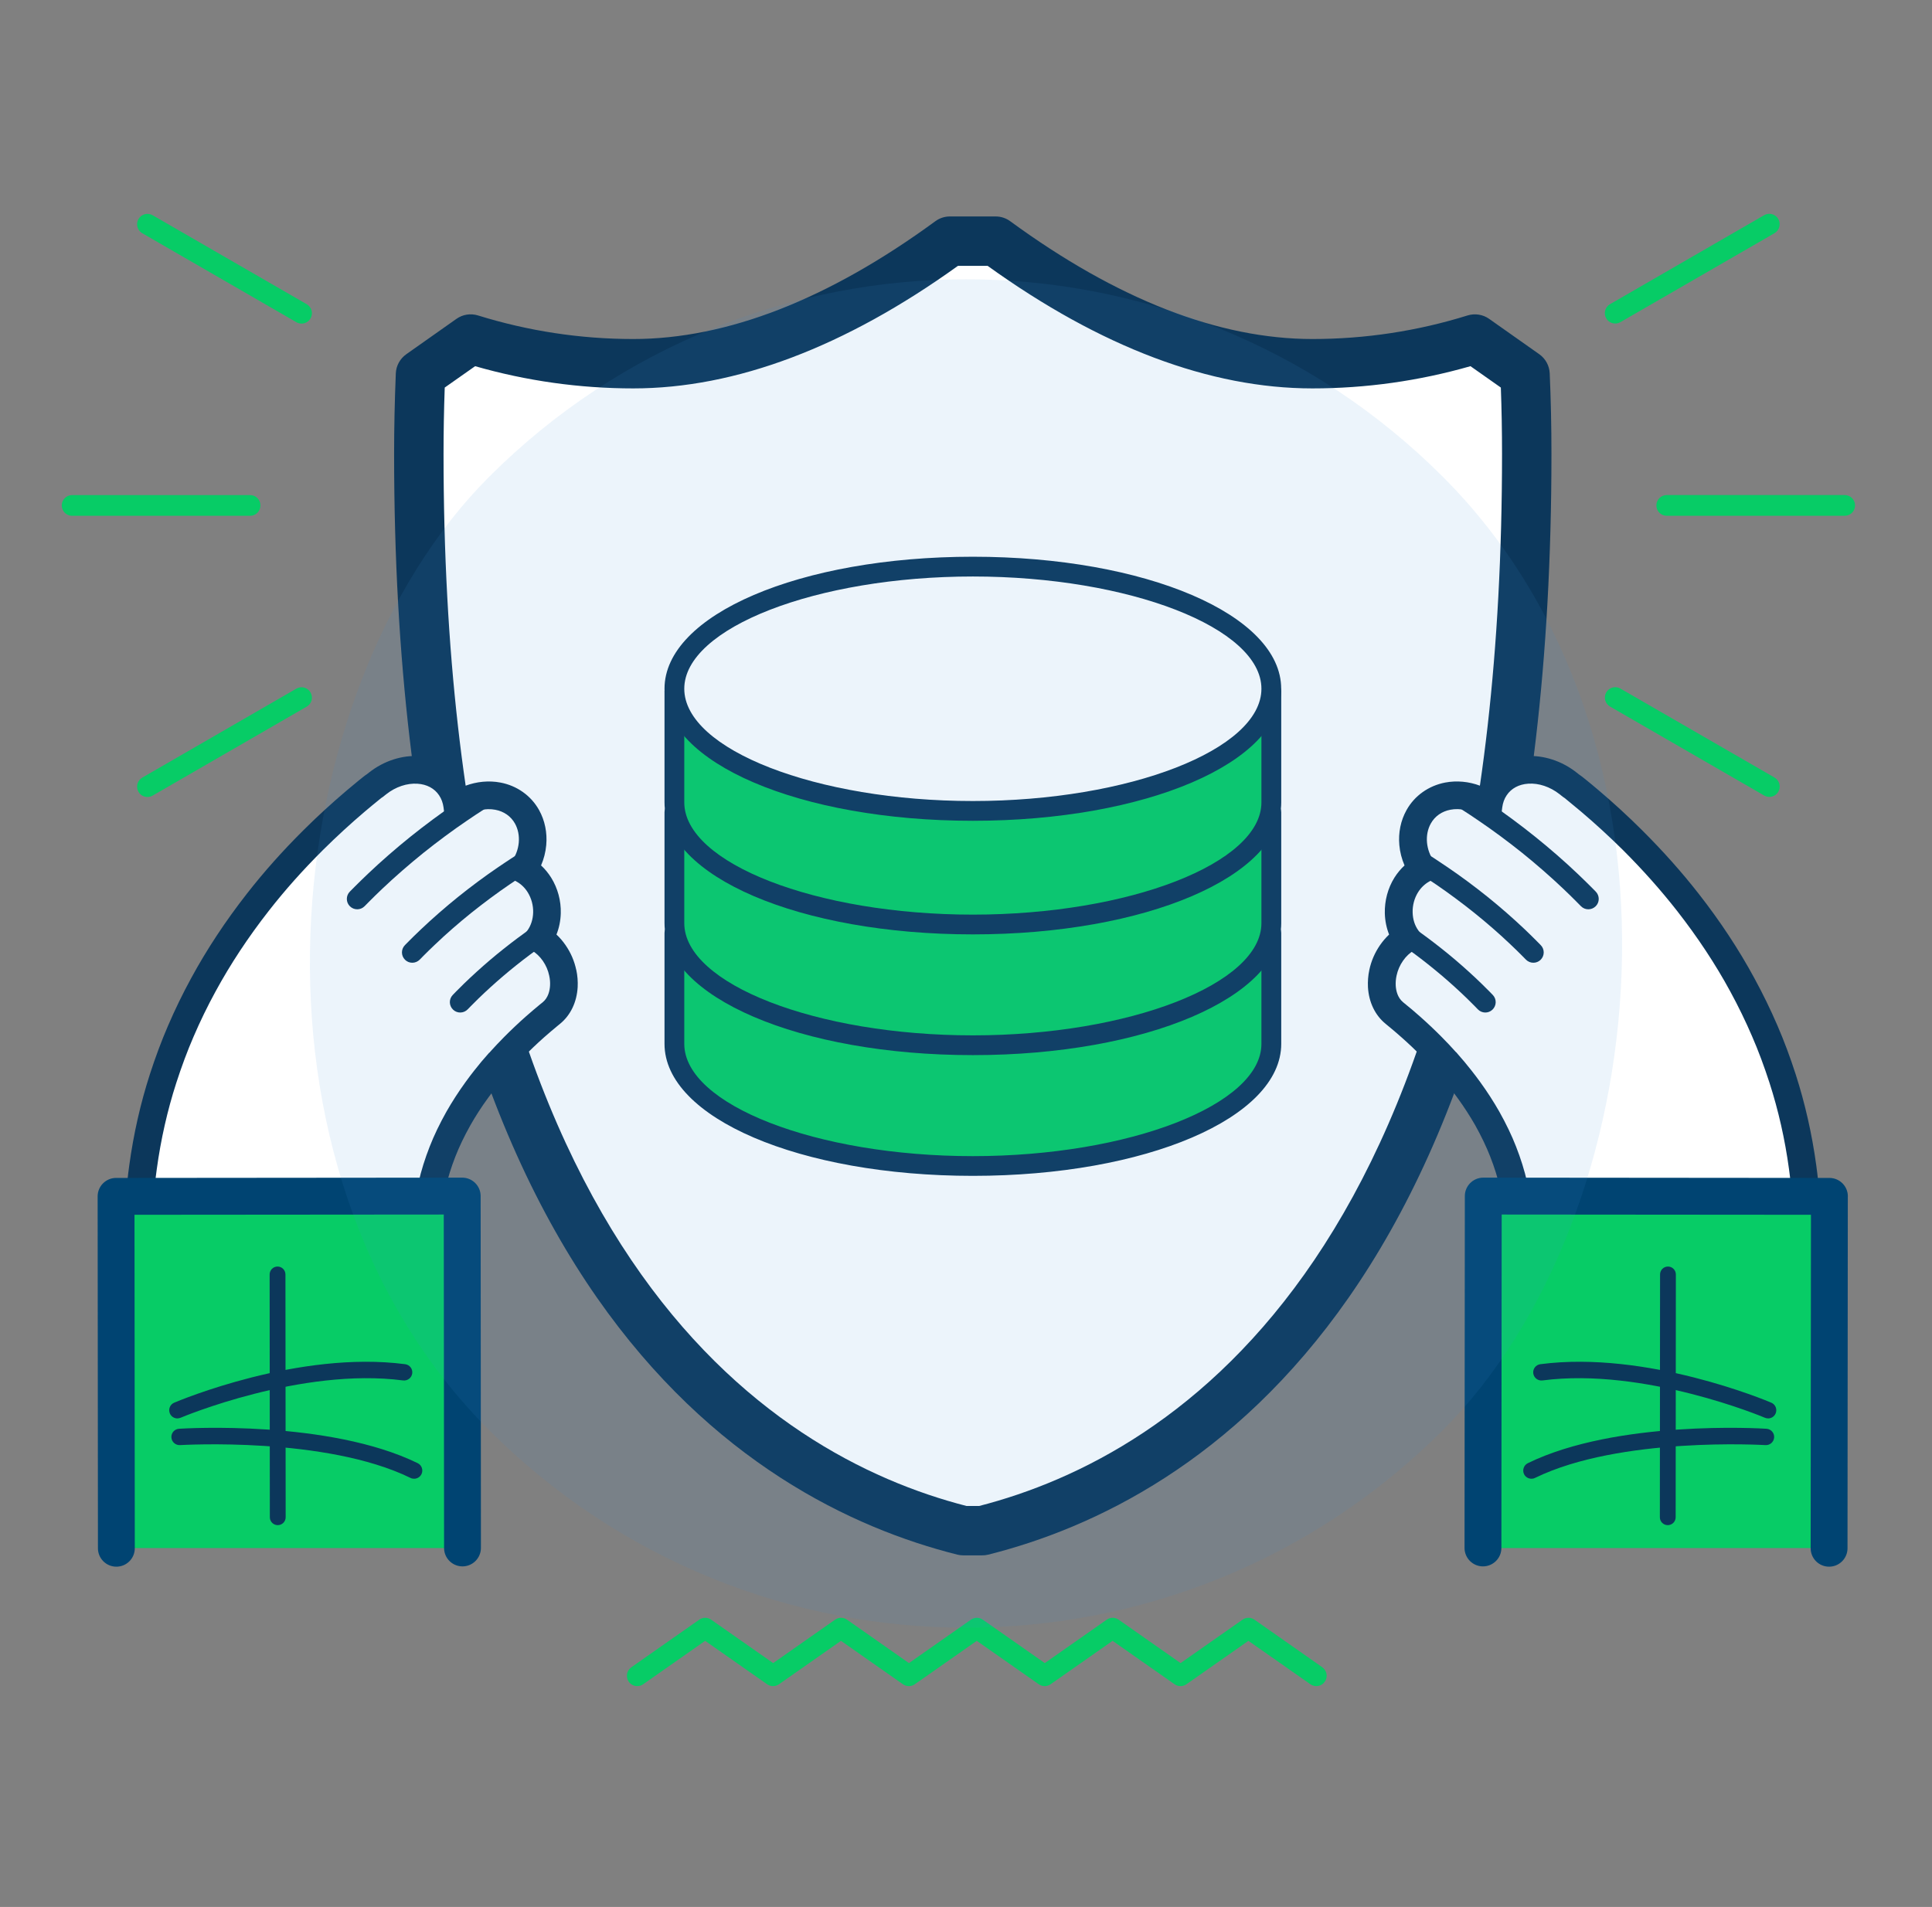
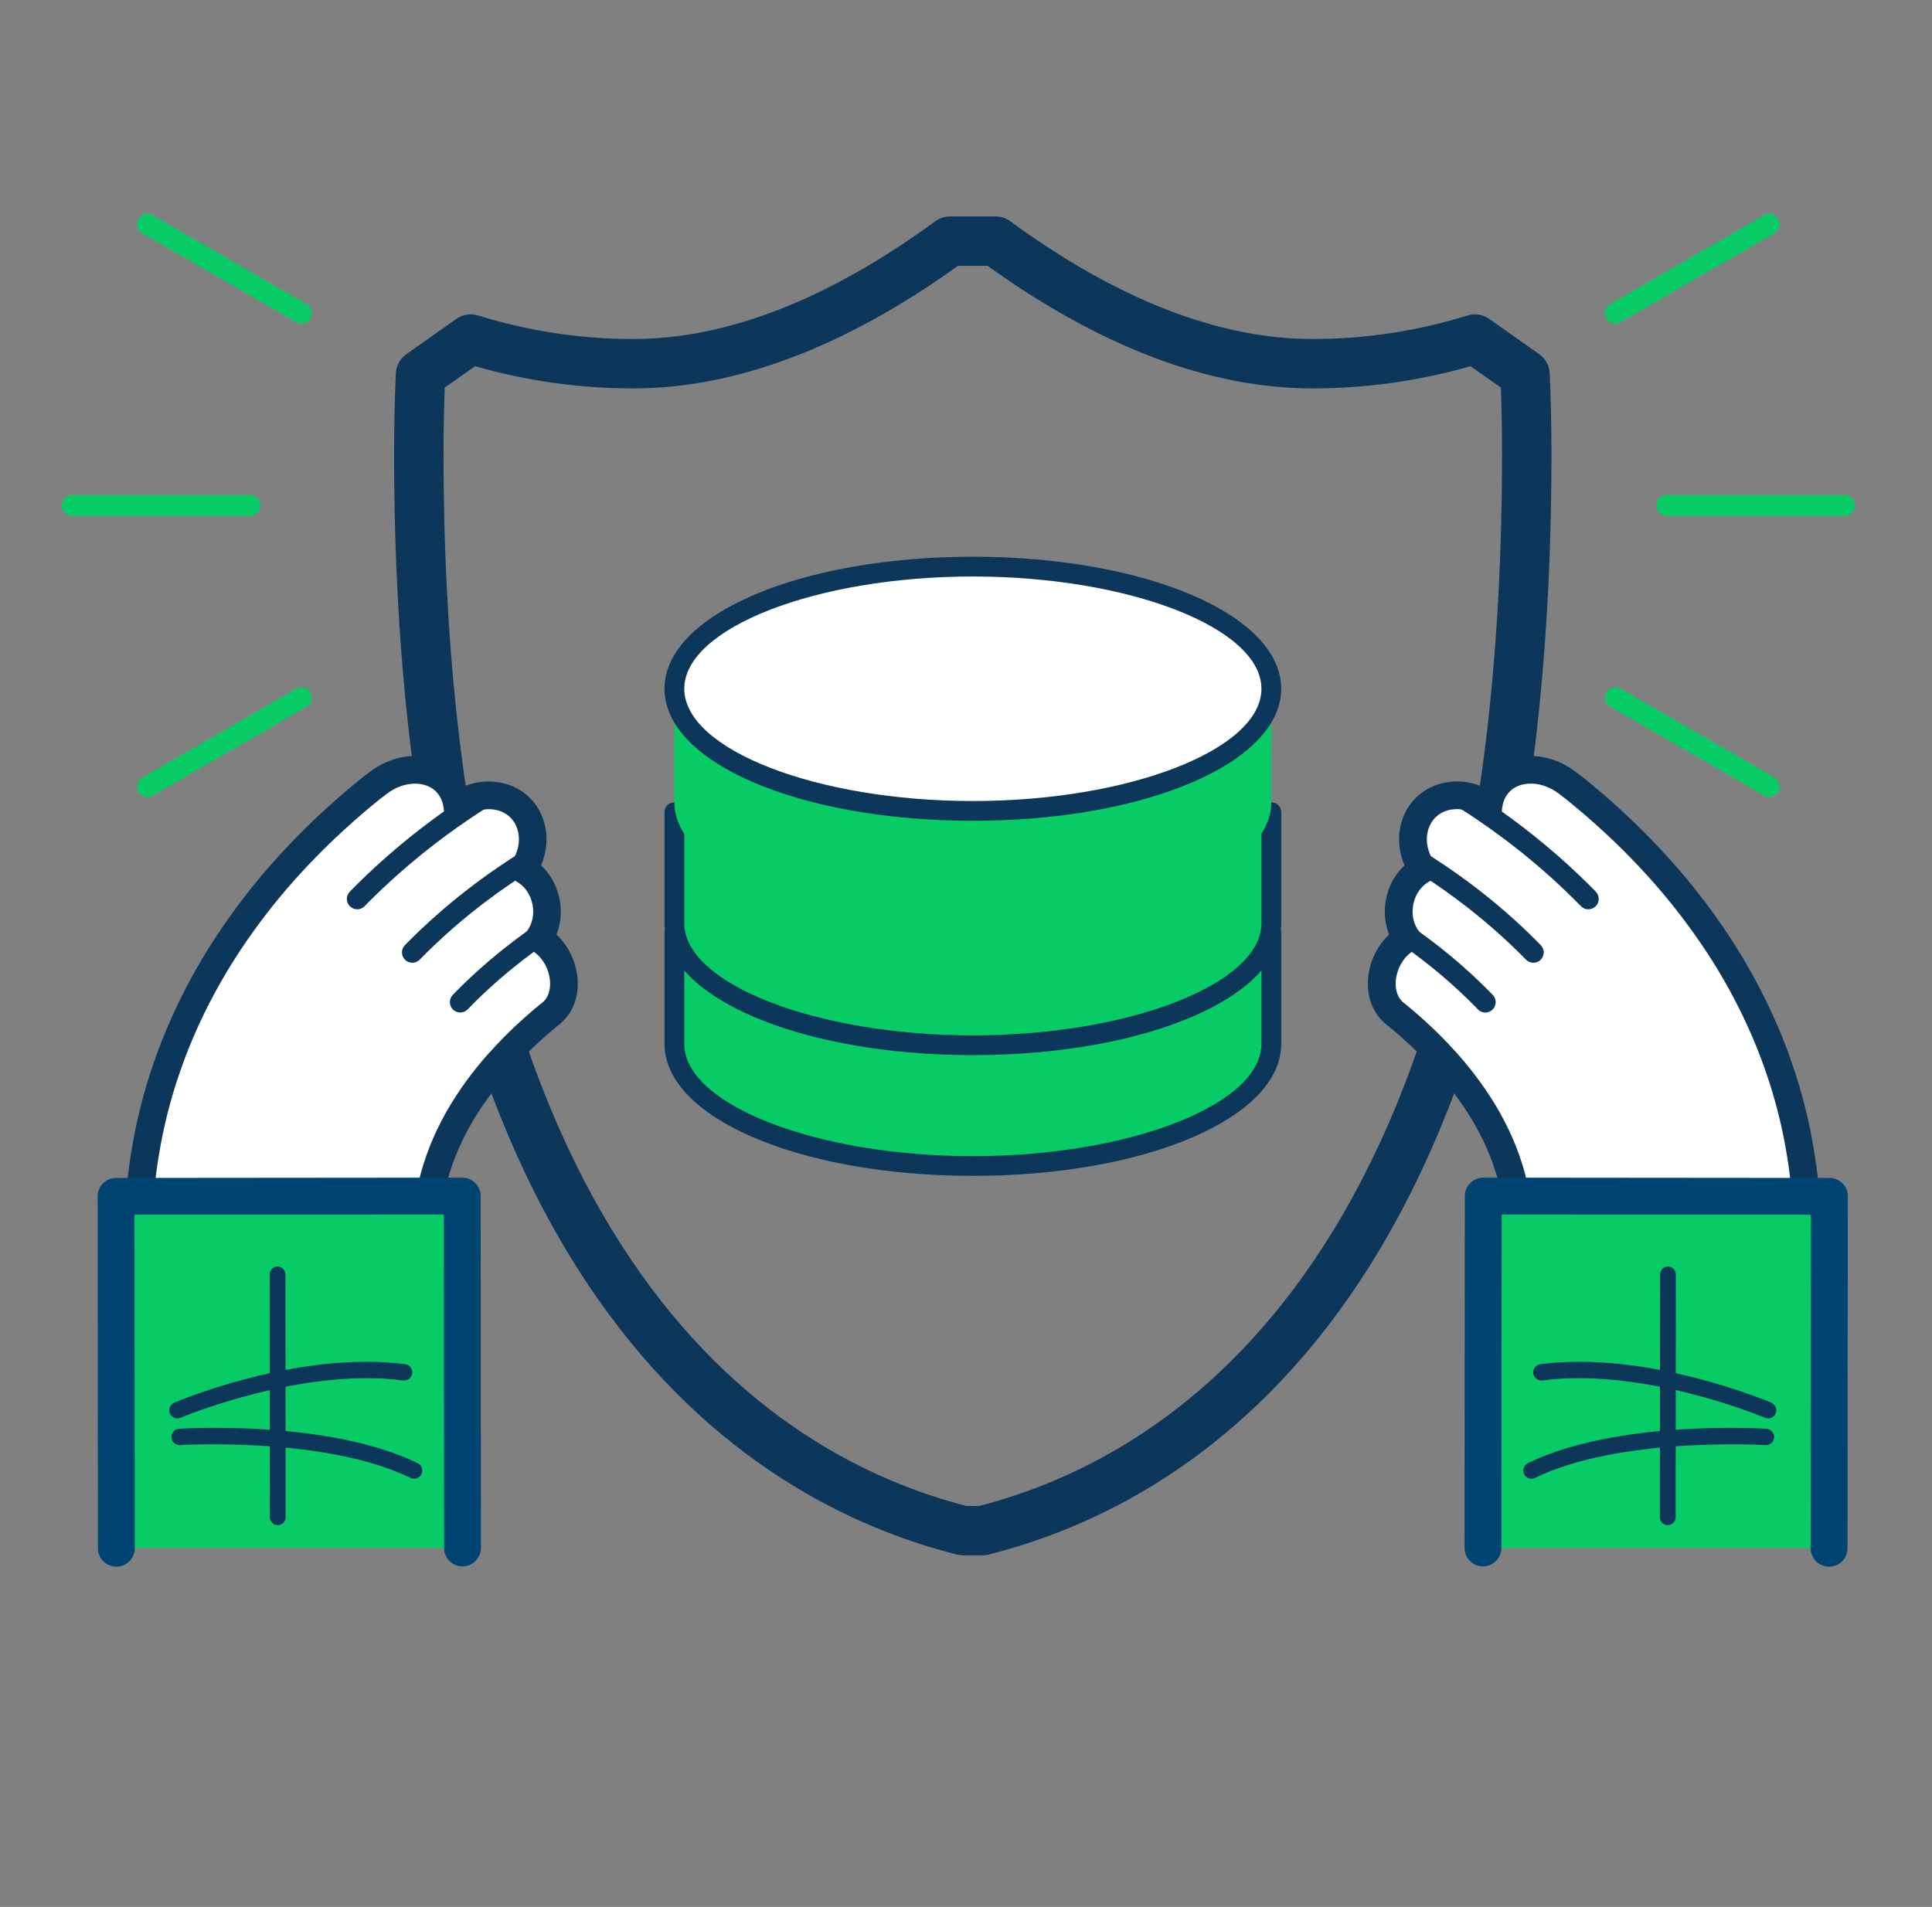
<svg xmlns="http://www.w3.org/2000/svg" width="78" height="77" viewBox="0 0 78 77" fill="none">
  <rect x="0" y="0" width="78" height="77" fill="#808080" stroke="none" />
-   <path d="M61.572 15.117L59.548 13.689C57.424 14.349 55.216 14.684 52.986 14.684C48.986 14.684 44.684 13.018 40.198 9.735H38.351C33.864 13.018 29.561 14.684 25.564 14.684C23.332 14.684 21.126 14.349 19.002 13.689L16.977 15.117C16.931 16.194 16.91 17.275 16.91 18.33C16.91 51.364 30.684 59.746 38.894 61.806H39.656C47.865 59.746 61.64 51.362 61.64 18.33C61.64 17.263 61.618 16.182 61.572 15.117Z" fill="white" />
  <path d="M39.656 62.803H38.894C38.813 62.803 38.731 62.794 38.651 62.774C30.158 60.641 15.911 52.033 15.911 18.33C15.911 17.269 15.935 16.176 15.98 15.077C15.992 14.768 16.15 14.483 16.403 14.303L18.428 12.875C18.681 12.695 19.002 12.646 19.298 12.737C21.328 13.368 23.436 13.689 25.565 13.689C29.346 13.689 33.451 12.089 37.763 8.932C37.935 8.806 38.14 8.74 38.352 8.74H40.199C40.41 8.74 40.618 8.808 40.787 8.934C45.099 12.089 49.202 13.689 52.986 13.689C55.112 13.689 57.221 13.37 59.251 12.737C59.546 12.646 59.87 12.697 60.121 12.875L62.145 14.303C62.397 14.481 62.552 14.766 62.566 15.073C62.612 16.114 62.636 17.209 62.636 18.33C62.636 52.035 48.391 60.641 39.898 62.774C39.818 62.794 39.736 62.803 39.654 62.803H39.656ZM39.018 60.809H39.531C47.473 58.767 60.641 50.519 60.641 18.33C60.641 17.413 60.625 16.515 60.593 15.649L59.367 14.786C57.29 15.382 55.146 15.683 52.984 15.683C48.849 15.683 44.439 14.018 39.874 10.735H38.675C34.107 14.018 29.697 15.683 25.565 15.683C23.402 15.683 21.258 15.382 19.182 14.786L17.955 15.649C17.923 16.555 17.907 17.455 17.907 18.33C17.907 50.521 31.078 58.769 39.02 60.809H39.018Z" fill="#0C375B" />
  <path d="M71.642 31.396L65.421 27.804C65.356 27.766 65.284 27.748 65.212 27.748C65.066 27.748 64.927 27.824 64.849 27.957C64.733 28.157 64.801 28.414 65.002 28.53L71.224 32.122C71.423 32.238 71.68 32.17 71.796 31.969C71.912 31.769 71.842 31.512 71.642 31.396Z" fill="#07CC66" />
  <path d="M66.872 20.408C66.872 20.64 67.06 20.827 67.291 20.827H74.475C74.707 20.827 74.894 20.64 74.894 20.408C74.894 20.177 74.707 19.989 74.475 19.989H67.291C67.06 19.989 66.872 20.177 66.872 20.408Z" fill="#07CC66" />
  <path d="M65.42 13.008L71.641 9.416C71.84 9.3 71.91 9.045 71.795 8.844C71.717 8.71 71.577 8.634 71.432 8.634C71.362 8.634 71.288 8.652 71.222 8.69L65.001 12.282C64.799 12.398 64.732 12.655 64.847 12.855C64.963 13.054 65.218 13.124 65.42 13.008Z" fill="#07CC66" />
  <path d="M5.744 9.418L11.965 13.01C12.031 13.048 12.102 13.066 12.174 13.066C12.32 13.066 12.46 12.99 12.537 12.857C12.653 12.657 12.585 12.4 12.384 12.284L6.163 8.692C5.963 8.576 5.706 8.644 5.59 8.846C5.474 9.047 5.544 9.302 5.744 9.418Z" fill="#07CC66" />
  <path d="M10.515 20.409C10.515 20.177 10.328 19.99 10.096 19.99H2.912C2.68 19.99 2.493 20.177 2.493 20.409C2.493 20.64 2.68 20.828 2.912 20.828H10.096C10.328 20.828 10.515 20.64 10.515 20.409Z" fill="#07CC66" />
  <path d="M11.965 27.806L5.744 31.399C5.544 31.514 5.474 31.77 5.59 31.971C5.668 32.107 5.807 32.181 5.953 32.181C6.023 32.181 6.097 32.163 6.163 32.125L12.384 28.532C12.585 28.417 12.653 28.159 12.537 27.96C12.422 27.759 12.166 27.691 11.965 27.806Z" fill="#07CC66" />
  <path d="M72.354 51.446C72.502 51.456 72.649 51.384 72.761 51.239C72.873 51.095 72.946 50.894 72.952 50.676C72.952 50.676 72.952 50.589 72.958 50.423C72.958 50.339 72.962 50.239 72.964 50.118C72.964 49.998 72.964 49.858 72.962 49.705C72.954 49.085 72.92 48.193 72.775 47.128C72.629 46.065 72.378 44.828 71.967 43.558C71.762 42.921 71.526 42.275 71.249 41.639C70.976 41.003 70.668 40.374 70.337 39.764C69.675 38.545 68.909 37.418 68.139 36.433C67.369 35.446 66.59 34.606 65.901 33.92C65.211 33.236 64.613 32.707 64.186 32.346C63.973 32.167 63.805 32.027 63.688 31.933C63.572 31.839 63.51 31.79 63.51 31.79C63.48 31.766 63.45 31.744 63.418 31.724L63.304 31.634C62.794 31.231 62.194 31.054 61.657 31.09C61.118 31.125 60.648 31.375 60.36 31.802C60.211 32.025 60.123 32.274 60.091 32.532L60.045 32.5C59.561 32.171 58.986 32.045 58.452 32.147C57.931 32.244 57.514 32.55 57.273 32.978C57.081 33.321 57.017 33.704 57.051 34.073C57.085 34.442 57.217 34.799 57.434 35.101C57.169 35.246 56.94 35.462 56.77 35.733C56.551 36.088 56.457 36.485 56.467 36.862C56.477 37.239 56.591 37.6 56.798 37.893C56.559 38.035 56.343 38.234 56.172 38.483C55.879 38.908 55.761 39.395 55.785 39.83C55.809 40.267 55.978 40.651 56.291 40.907C56.291 40.907 56.435 41.023 56.645 41.198C56.854 41.376 57.125 41.615 57.387 41.862C57.648 42.108 57.897 42.361 58.077 42.552C58.166 42.648 58.24 42.73 58.292 42.786C58.342 42.844 58.372 42.876 58.372 42.876C58.392 42.895 58.412 42.913 58.434 42.929C58.434 42.929 58.458 42.955 58.502 43.005C58.545 43.055 58.607 43.129 58.687 43.222C58.843 43.412 59.064 43.681 59.301 44.012C59.541 44.343 59.8 44.733 60.039 45.155C60.277 45.578 60.502 46.033 60.682 46.492C60.861 46.95 61.005 47.413 61.106 47.852C61.206 48.291 61.266 48.706 61.3 49.065C61.334 49.426 61.338 49.731 61.34 49.946C61.342 50.054 61.336 50.14 61.336 50.198C61.336 50.255 61.336 50.287 61.336 50.287C61.328 50.495 61.565 50.682 61.874 50.706L72.352 51.444L72.354 51.446Z" fill="white" />
  <path d="M55.713 38.166C55.823 38.007 55.947 37.863 56.082 37.735C55.976 37.468 55.917 37.179 55.909 36.878C55.897 36.371 56.03 35.867 56.295 35.44C56.411 35.256 56.549 35.089 56.705 34.945C56.593 34.686 56.521 34.41 56.495 34.125C56.449 33.623 56.551 33.128 56.786 32.709C57.107 32.131 57.678 31.726 58.346 31.598C58.813 31.51 59.303 31.556 59.758 31.728C59.8 31.646 59.846 31.566 59.896 31.49C60.273 30.928 60.901 30.579 61.619 30.531C62.317 30.485 63.059 30.726 63.652 31.195L63.743 31.267C63.783 31.293 63.823 31.321 63.863 31.353L64.04 31.494C64.16 31.59 64.332 31.732 64.549 31.917C65.138 32.416 65.724 32.954 66.296 33.523C67.152 34.377 67.898 35.216 68.58 36.088C69.448 37.197 70.204 38.344 70.828 39.497C71.169 40.123 71.484 40.769 71.762 41.415C72.025 42.022 72.272 42.684 72.498 43.384C72.874 44.553 73.154 45.785 73.327 47.052C73.447 47.926 73.509 48.789 73.519 49.699V49.831C73.521 49.938 73.523 50.036 73.521 50.128L73.509 50.686C73.501 51.011 73.391 51.334 73.2 51.582C72.972 51.873 72.649 52.025 72.312 52.003L61.831 51.265C61.222 51.219 60.761 50.784 60.777 50.275V50.196C60.777 50.17 60.779 50.14 60.781 50.106C60.781 50.062 60.785 50.014 60.783 49.964V49.956C60.779 49.723 60.775 49.448 60.745 49.123C60.71 48.736 60.648 48.353 60.564 47.982C60.468 47.563 60.333 47.132 60.163 46.699C60.005 46.296 59.8 45.869 59.557 45.434C59.349 45.069 59.112 44.703 58.851 44.342C58.625 44.028 58.418 43.773 58.26 43.584L58.051 43.34C58.017 43.312 57.985 43.282 57.955 43.246L57.674 42.939C57.468 42.724 57.225 42.478 57.004 42.271C56.709 41.992 56.427 41.748 56.286 41.627C56.088 41.459 55.95 41.35 55.943 41.342C55.518 40.996 55.264 40.472 55.228 39.86C55.217 39.628 55.234 39.393 55.284 39.161C55.36 38.804 55.504 38.471 55.713 38.166ZM58.809 42.51L59.12 42.87C59.288 43.073 59.511 43.348 59.758 43.689C60.043 44.082 60.303 44.485 60.532 44.888C60.803 45.371 61.031 45.843 61.206 46.294C61.396 46.777 61.547 47.261 61.655 47.732C61.749 48.151 61.821 48.582 61.86 49.017C61.896 49.412 61.9 49.755 61.902 49.94C61.904 50.024 61.902 50.094 61.9 50.146V50.15C61.9 50.15 61.91 50.15 61.916 50.15L72.33 50.882C72.368 50.826 72.394 50.744 72.396 50.66L72.408 50.108C72.408 50.028 72.408 49.938 72.408 49.843V49.709C72.398 48.847 72.338 48.028 72.226 47.202C72.063 46.001 71.797 44.832 71.441 43.727C71.225 43.061 70.992 42.433 70.742 41.858C70.477 41.24 70.178 40.626 69.853 40.029C69.258 38.932 68.534 37.837 67.705 36.776C67.05 35.94 66.334 35.134 65.515 34.315C64.962 33.768 64.396 33.25 63.831 32.771C63.62 32.593 63.456 32.458 63.34 32.364L63.167 32.222C63.155 32.214 63.143 32.204 63.129 32.196L63.101 32.178L62.964 32.069C62.584 31.77 62.124 31.614 61.699 31.644C61.324 31.668 61.015 31.833 60.829 32.111C60.733 32.252 60.674 32.418 60.65 32.601L60.534 33.505L59.734 32.96C59.377 32.717 58.948 32.621 58.559 32.695C58.21 32.761 57.929 32.958 57.766 33.252C57.64 33.477 57.588 33.744 57.612 34.021C57.638 34.295 57.734 34.556 57.893 34.775L58.26 35.288L57.708 35.591C57.524 35.691 57.367 35.843 57.251 36.028C57.101 36.269 57.024 36.559 57.032 36.846C57.039 37.119 57.117 37.368 57.261 37.568L57.614 38.065L57.089 38.374C56.914 38.475 56.764 38.619 56.641 38.797C56.515 38.978 56.429 39.179 56.383 39.393C56.353 39.529 56.343 39.664 56.349 39.796C56.361 40.001 56.423 40.286 56.649 40.47C56.664 40.482 56.806 40.596 57.014 40.771C57.165 40.899 57.464 41.158 57.778 41.455C58.101 41.76 58.364 42.034 58.496 42.173L58.711 42.407L58.781 42.484L58.815 42.508L58.809 42.51Z" fill="#0C375B" />
  <path d="M58.676 32.148C58.64 32.314 58.71 32.493 58.862 32.589L59.097 32.739C59.233 32.827 59.446 32.964 59.697 33.138C60.252 33.513 60.892 33.987 61.457 34.44C62.013 34.887 62.615 35.413 63.11 35.884C63.312 36.076 63.497 36.257 63.629 36.391L63.828 36.592C63.99 36.756 64.255 36.758 64.421 36.594C64.586 36.433 64.586 36.167 64.425 36.002L64.227 35.802C64.088 35.663 63.896 35.475 63.689 35.278C63.178 34.791 62.556 34.249 61.981 33.788C61.401 33.321 60.741 32.832 60.17 32.446C59.911 32.268 59.691 32.126 59.55 32.035L59.312 31.883C59.117 31.759 58.858 31.817 58.734 32.011C58.706 32.054 58.688 32.1 58.678 32.148H58.676Z" fill="#0C375B" />
  <path d="M57.061 34.793C57.025 34.959 57.093 35.136 57.245 35.234L57.468 35.376C57.598 35.46 57.773 35.575 57.979 35.715C58.471 36.05 59.036 36.469 59.53 36.866C60.017 37.257 60.548 37.719 60.982 38.134C61.17 38.314 61.328 38.465 61.435 38.575L61.609 38.751C61.772 38.914 62.038 38.916 62.201 38.753C62.365 38.589 62.365 38.324 62.201 38.16L62.03 37.987C61.916 37.871 61.752 37.712 61.559 37.526C61.108 37.097 60.56 36.618 60.055 36.212C59.544 35.801 58.96 35.368 58.451 35.023C58.238 34.877 58.058 34.76 57.927 34.672L57.697 34.524C57.502 34.401 57.245 34.456 57.119 34.652C57.091 34.696 57.073 34.742 57.063 34.789L57.061 34.793Z" fill="#0C375B" />
  <path d="M56.474 37.751C56.44 37.911 56.502 38.082 56.644 38.182C56.644 38.182 56.851 38.328 57.151 38.549C57.502 38.81 57.892 39.123 58.224 39.405C58.561 39.692 58.928 40.025 59.231 40.32C59.494 40.576 59.66 40.751 59.662 40.753C59.821 40.921 60.087 40.929 60.254 40.769C60.422 40.609 60.43 40.344 60.27 40.177C60.262 40.169 60.089 39.985 59.815 39.72C59.5 39.413 59.117 39.066 58.766 38.767C58.423 38.475 58.014 38.15 57.651 37.879C57.342 37.65 57.133 37.502 57.125 37.496C56.935 37.364 56.674 37.41 56.542 37.6C56.508 37.648 56.486 37.697 56.476 37.751H56.474Z" fill="#0C375B" />
  <path d="M73.849 48.301H59.874V62.508H73.849V48.301Z" fill="#07CC66" />
  <path d="M74.601 48.309L74.589 62.516C74.589 62.927 74.256 63.26 73.845 63.26C73.434 63.26 73.101 62.927 73.101 62.514L73.113 49.051L60.627 49.041L60.615 62.504C60.615 62.915 60.282 63.248 59.871 63.248C59.46 63.248 59.127 62.913 59.127 62.502L59.139 48.295C59.139 47.884 59.474 47.551 59.885 47.551L73.859 47.563C74.27 47.563 74.603 47.896 74.603 48.307L74.601 48.309Z" fill="#004472" />
  <path d="M61.828 59.709C61.877 59.709 61.927 59.7 61.973 59.676C65.404 57.998 71.218 58.349 71.276 58.351C71.455 58.363 71.615 58.225 71.627 58.042C71.639 57.858 71.499 57.703 71.318 57.691C71.073 57.675 65.27 57.328 61.682 59.081C61.519 59.161 61.451 59.361 61.53 59.524C61.588 59.642 61.706 59.709 61.828 59.709Z" fill="#0C375B" />
  <path d="M71.382 57.274C71.512 57.274 71.633 57.198 71.687 57.073C71.759 56.903 71.681 56.71 71.512 56.638C71.308 56.552 66.481 54.522 62.187 55.084C62.006 55.108 61.878 55.274 61.902 55.455C61.926 55.637 62.093 55.762 62.273 55.74C66.388 55.202 71.205 57.224 71.252 57.246C71.294 57.264 71.338 57.272 71.38 57.272L71.382 57.274Z" fill="#0C375B" />
  <path d="M67.332 61.583C67.507 61.583 67.651 61.441 67.651 61.264L67.659 51.46C67.659 51.285 67.517 51.141 67.34 51.141C67.164 51.141 67.021 51.283 67.021 51.46L67.013 61.264C67.013 61.439 67.154 61.583 67.332 61.583Z" fill="#0C375B" />
  <path d="M6.197 51.446C6.049 51.456 5.902 51.384 5.79 51.239C5.678 51.095 5.605 50.894 5.599 50.676C5.599 50.676 5.599 50.589 5.593 50.423C5.593 50.339 5.589 50.239 5.587 50.118C5.587 49.998 5.587 49.858 5.589 49.705C5.597 49.085 5.631 48.193 5.776 47.128C5.922 46.065 6.173 44.828 6.584 43.558C6.789 42.921 7.025 42.275 7.302 41.639C7.577 41.003 7.882 40.374 8.214 39.764C8.876 38.545 9.642 37.418 10.412 36.433C11.184 35.446 11.961 34.606 12.649 33.92C13.34 33.236 13.938 32.707 14.365 32.346C14.578 32.167 14.746 32.027 14.864 31.933C14.979 31.839 15.041 31.79 15.041 31.79C15.071 31.766 15.101 31.744 15.133 31.724L15.246 31.634C15.757 31.231 16.357 31.054 16.894 31.09C17.433 31.125 17.903 31.375 18.191 31.802C18.34 32.025 18.428 32.274 18.46 32.532L18.506 32.5C18.99 32.171 19.565 32.045 20.099 32.147C20.62 32.244 21.039 32.55 21.278 32.978C21.47 33.321 21.534 33.704 21.5 34.073C21.466 34.442 21.334 34.799 21.116 35.101C21.382 35.246 21.611 35.462 21.781 35.733C22 36.088 22.094 36.485 22.084 36.862C22.074 37.239 21.96 37.6 21.753 37.893C21.994 38.035 22.208 38.234 22.379 38.483C22.67 38.908 22.79 39.395 22.766 39.83C22.742 40.267 22.573 40.651 22.259 40.907C22.259 40.907 22.116 41.023 21.906 41.198C21.697 41.376 21.426 41.615 21.164 41.862C20.903 42.108 20.654 42.361 20.472 42.552C20.383 42.648 20.309 42.73 20.257 42.786C20.207 42.844 20.177 42.876 20.177 42.876C20.159 42.895 20.137 42.913 20.115 42.929C20.115 42.929 20.091 42.955 20.047 43.005C20.003 43.055 19.942 43.129 19.862 43.222C19.704 43.412 19.485 43.681 19.246 44.012C19.006 44.343 18.747 44.733 18.508 45.155C18.27 45.578 18.047 46.033 17.865 46.492C17.686 46.95 17.542 47.413 17.441 47.852C17.341 48.291 17.281 48.706 17.247 49.065C17.213 49.426 17.209 49.731 17.207 49.946C17.205 50.054 17.211 50.14 17.211 50.198C17.211 50.255 17.211 50.287 17.211 50.287C17.219 50.495 16.982 50.682 16.673 50.706L6.195 51.444L6.197 51.446Z" fill="white" />
  <path d="M23.266 39.161C23.316 39.393 23.334 39.628 23.322 39.86C23.286 40.47 23.033 40.996 22.608 41.342C22.6 41.35 22.462 41.459 22.265 41.627C22.123 41.746 21.842 41.99 21.547 42.271C21.325 42.478 21.082 42.724 20.877 42.939L20.595 43.246C20.563 43.282 20.533 43.312 20.5 43.34L20.288 43.584C20.133 43.773 19.923 44.028 19.698 44.342C19.436 44.7 19.199 45.069 18.992 45.434C18.748 45.869 18.543 46.296 18.385 46.699C18.216 47.132 18.082 47.563 17.984 47.982C17.901 48.351 17.839 48.736 17.803 49.123C17.773 49.446 17.767 49.723 17.765 49.956V49.964C17.765 50.016 17.765 50.062 17.767 50.106C17.767 50.14 17.767 50.17 17.767 50.196V50.275C17.785 50.784 17.322 51.219 16.716 51.265L6.234 52.003C5.899 52.027 5.576 51.873 5.347 51.582C5.155 51.334 5.043 51.011 5.037 50.686L5.026 50.128C5.026 50.036 5.026 49.938 5.026 49.831V49.699C5.037 48.789 5.099 47.924 5.219 47.052C5.393 45.785 5.672 44.553 6.049 43.384C6.274 42.686 6.522 42.024 6.785 41.415C7.064 40.767 7.377 40.121 7.718 39.497C8.343 38.344 9.1 37.197 9.966 36.088C10.648 35.214 11.394 34.374 12.25 33.523C12.822 32.954 13.411 32.416 13.999 31.917C14.217 31.734 14.388 31.592 14.508 31.494L14.685 31.353C14.725 31.321 14.763 31.293 14.805 31.267L14.897 31.195C15.489 30.726 16.231 30.485 16.929 30.531C17.647 30.579 18.276 30.928 18.653 31.49C18.704 31.566 18.75 31.646 18.79 31.728C19.247 31.558 19.738 31.51 20.202 31.598C20.873 31.724 21.441 32.129 21.764 32.709C21.997 33.128 22.099 33.623 22.053 34.125C22.027 34.41 21.956 34.686 21.844 34.945C22.002 35.089 22.137 35.256 22.253 35.44C22.518 35.867 22.654 36.371 22.64 36.878C22.632 37.179 22.572 37.47 22.466 37.735C22.602 37.863 22.726 38.007 22.835 38.166C23.045 38.471 23.188 38.804 23.264 39.161H23.266ZM19.776 42.486L19.845 42.409L20.061 42.175C20.192 42.036 20.456 41.762 20.779 41.457C21.092 41.16 21.391 40.901 21.543 40.773C21.748 40.598 21.892 40.484 21.908 40.472C22.133 40.288 22.195 40.005 22.207 39.798C22.215 39.666 22.203 39.531 22.173 39.395C22.129 39.181 22.041 38.98 21.916 38.798C21.792 38.621 21.642 38.477 21.467 38.376L20.942 38.066L21.295 37.57C21.437 37.37 21.517 37.119 21.525 36.848C21.533 36.561 21.455 36.271 21.305 36.03C21.19 35.844 21.032 35.693 20.849 35.593L20.296 35.29L20.663 34.777C20.821 34.556 20.918 34.297 20.944 34.023C20.968 33.746 20.916 33.479 20.791 33.254C20.627 32.96 20.346 32.763 19.997 32.697C19.608 32.623 19.179 32.719 18.822 32.962L18.022 33.507L17.907 32.603C17.883 32.422 17.823 32.256 17.727 32.113C17.542 31.835 17.234 31.67 16.858 31.646C16.431 31.616 15.97 31.772 15.593 32.071L15.455 32.18L15.429 32.198C15.415 32.206 15.403 32.216 15.389 32.224L15.216 32.366C15.1 32.458 14.937 32.595 14.725 32.773C14.161 33.252 13.594 33.772 13.044 34.317C12.224 35.134 11.506 35.94 10.852 36.778C10.022 37.839 9.3 38.934 8.704 40.031C8.378 40.627 8.079 41.242 7.814 41.86C7.565 42.435 7.331 43.063 7.116 43.729C6.759 44.834 6.494 46.003 6.33 47.204C6.216 48.029 6.156 48.849 6.148 49.711V49.844C6.146 49.942 6.144 50.03 6.146 50.11L6.158 50.662C6.158 50.746 6.186 50.828 6.224 50.884L16.638 50.152C16.638 50.152 16.648 50.152 16.654 50.152V50.148C16.654 50.096 16.65 50.024 16.652 49.942C16.652 49.757 16.658 49.416 16.694 49.019C16.736 48.584 16.806 48.151 16.899 47.734C17.007 47.261 17.159 46.779 17.348 46.296C17.524 45.845 17.751 45.373 18.022 44.89C18.252 44.487 18.511 44.084 18.796 43.691C19.041 43.35 19.267 43.075 19.434 42.871L19.746 42.512L19.779 42.489L19.776 42.486Z" fill="#0C375B" />
  <path d="M19.872 32.148C19.908 32.314 19.841 32.493 19.687 32.589L19.452 32.739C19.316 32.827 19.103 32.964 18.851 33.138C18.297 33.513 17.657 33.987 17.092 34.44C16.536 34.887 15.933 35.413 15.437 35.884C15.235 36.076 15.05 36.257 14.918 36.391L14.719 36.592C14.557 36.756 14.292 36.758 14.126 36.594C13.963 36.433 13.961 36.167 14.124 36.002L14.322 35.802C14.461 35.663 14.653 35.475 14.86 35.278C15.371 34.791 15.993 34.249 16.567 33.788C17.148 33.321 17.808 32.832 18.379 32.446C18.638 32.268 18.855 32.126 18.999 32.035L19.236 31.883C19.432 31.759 19.691 31.817 19.815 32.011C19.843 32.054 19.861 32.1 19.871 32.148H19.872Z" fill="#0C375B" />
  <path d="M21.489 34.793C21.524 34.959 21.457 35.136 21.305 35.234L21.082 35.376C20.952 35.46 20.776 35.575 20.571 35.715C20.078 36.05 19.514 36.469 19.019 36.866C18.533 37.257 18.002 37.719 17.569 38.134C17.38 38.314 17.224 38.465 17.116 38.575L16.943 38.751C16.779 38.914 16.514 38.916 16.351 38.753C16.187 38.589 16.187 38.324 16.351 38.16L16.522 37.987C16.636 37.871 16.799 37.712 16.995 37.526C17.446 37.097 17.994 36.618 18.499 36.212C19.009 35.801 19.594 35.368 20.102 35.023C20.314 34.877 20.495 34.76 20.627 34.672L20.856 34.524C21.052 34.401 21.311 34.456 21.435 34.652C21.463 34.696 21.481 34.742 21.491 34.789L21.489 34.793Z" fill="#0C375B" />
  <path d="M22.072 37.751C22.106 37.911 22.044 38.082 21.903 38.182C21.903 38.182 21.695 38.328 21.396 38.549C21.045 38.81 20.654 39.123 20.323 39.405C19.986 39.692 19.619 40.025 19.316 40.32C19.055 40.576 18.887 40.751 18.885 40.753C18.725 40.921 18.46 40.929 18.293 40.769C18.125 40.609 18.117 40.344 18.277 40.177C18.285 40.169 18.458 39.985 18.731 39.72C19.047 39.413 19.43 39.066 19.78 38.767C20.124 38.475 20.532 38.15 20.896 37.879C21.205 37.65 21.414 37.502 21.422 37.496C21.611 37.364 21.873 37.41 22.005 37.6C22.038 37.648 22.06 37.697 22.07 37.751H22.072Z" fill="#0C375B" />
  <path d="M18.668 48.301H4.694V62.508H18.668V48.301Z" fill="#07CC66" />
  <path d="M3.942 48.309L3.954 62.516C3.954 62.927 4.287 63.26 4.698 63.26C5.109 63.26 5.442 62.927 5.442 62.514L5.43 49.051L17.916 49.041L17.928 62.504C17.928 62.915 18.262 63.248 18.672 63.248C19.083 63.248 19.416 62.913 19.416 62.502L19.405 48.295C19.405 47.884 19.071 47.551 18.66 47.551L4.686 47.563C4.276 47.563 3.942 47.896 3.942 48.307V48.309Z" fill="#004472" />
  <path d="M16.719 59.709C16.669 59.709 16.619 59.7 16.573 59.676C13.143 57.998 7.329 58.349 7.271 58.351C7.091 58.363 6.93 58.225 6.92 58.042C6.908 57.858 7.045 57.703 7.229 57.691C7.474 57.675 13.276 57.328 16.865 59.081C17.028 59.161 17.096 59.361 17.016 59.524C16.958 59.642 16.841 59.709 16.719 59.709Z" fill="#0C375B" />
  <path d="M7.163 57.274C7.033 57.274 6.912 57.198 6.858 57.073C6.786 56.903 6.864 56.71 7.033 56.638C7.237 56.552 12.064 54.522 16.358 55.084C16.54 55.108 16.667 55.274 16.643 55.455C16.619 55.637 16.452 55.762 16.272 55.74C12.158 55.202 7.341 57.224 7.293 57.246C7.251 57.264 7.207 57.272 7.165 57.272L7.163 57.274Z" fill="#0C375B" />
  <path d="M11.213 61.583C11.038 61.583 10.894 61.441 10.894 61.264L10.886 51.46C10.886 51.285 11.028 51.141 11.205 51.141C11.381 51.141 11.524 51.283 11.524 51.46L11.533 61.264C11.533 61.439 11.391 61.583 11.213 61.583Z" fill="#0C375B" />
-   <path d="M53.387 67.323L50.645 65.4C50.501 65.298 50.308 65.298 50.164 65.4L47.663 67.153L45.162 65.4C45.018 65.298 44.825 65.298 44.681 65.4L42.18 67.153L39.679 65.4C39.535 65.298 39.342 65.298 39.198 65.4L36.697 67.153L34.196 65.4C34.052 65.298 33.858 65.298 33.715 65.4L31.214 67.153L28.71 65.4C28.567 65.298 28.373 65.298 28.23 65.4L25.487 67.323C25.298 67.456 25.252 67.716 25.385 67.905C25.467 68.021 25.597 68.083 25.728 68.083C25.812 68.083 25.896 68.059 25.968 68.007L28.469 66.254L30.97 68.007C31.114 68.109 31.307 68.109 31.451 68.007L33.952 66.254L36.453 68.007C36.597 68.109 36.791 68.109 36.934 68.007L39.435 66.254L41.937 68.007C42.08 68.109 42.273 68.109 42.417 68.007L44.918 66.254L47.42 68.007C47.563 68.109 47.757 68.109 47.9 68.007L50.401 66.254L52.903 68.007C53.092 68.141 53.353 68.095 53.485 67.905C53.619 67.716 53.573 67.454 53.383 67.323H53.387Z" fill="#07CC66" />
  <path d="M51.326 37.667V42.147C51.326 44.872 45.93 47.08 39.276 47.08C32.623 47.08 27.227 44.872 27.227 42.147V37.667H51.328H51.326Z" fill="#07CC66" />
  <path d="M39.276 47.479C32.295 47.479 26.828 45.137 26.828 42.147V37.667C26.828 37.448 27.008 37.269 27.227 37.269H51.328C51.547 37.269 51.727 37.448 51.727 37.667V42.147C51.727 45.137 46.258 47.479 39.278 47.479H39.276ZM27.626 38.068V42.149C27.626 44.607 32.962 46.683 39.276 46.683C45.591 46.683 50.927 44.607 50.927 42.149V38.068H27.624H27.626Z" fill="#0C375B" />
  <path d="M51.326 32.794V37.274C51.326 39.997 45.93 42.205 39.276 42.205C32.623 42.205 27.227 39.997 27.227 37.274V32.794H51.328H51.326Z" fill="#07CC66" />
  <path d="M39.276 42.604C32.295 42.604 26.828 40.262 26.828 37.274V32.794C26.828 32.575 27.008 32.395 27.227 32.395H51.328C51.547 32.395 51.727 32.575 51.727 32.794V37.274C51.727 40.264 46.258 42.604 39.278 42.604H39.276ZM27.626 33.193V37.274C27.626 39.732 32.962 41.806 39.276 41.806C45.591 41.806 50.927 39.73 50.927 37.274V33.193H27.624H27.626Z" fill="#0C375B" />
  <path d="M51.326 27.92V32.4C51.326 35.124 45.93 37.332 39.276 37.332C32.623 37.332 27.227 35.124 27.227 32.4V27.92H51.328H51.326Z" fill="#07CC66" />
-   <path d="M39.276 37.729C32.295 37.729 26.828 35.388 26.828 32.398V27.918C26.828 27.699 27.008 27.519 27.227 27.519H51.328C51.547 27.519 51.727 27.699 51.727 27.918V32.398C51.727 35.388 46.258 37.729 39.278 37.729H39.276ZM27.626 28.317V32.398C27.626 34.855 32.962 36.931 39.276 36.931C45.591 36.931 50.927 34.855 50.927 32.398V28.317H27.624H27.626Z" fill="#0C375B" />
  <path d="M51.326 27.81C51.326 30.535 45.93 32.743 39.276 32.743C32.623 32.743 27.227 30.535 27.227 27.81C27.227 25.085 32.623 22.879 39.276 22.879C45.93 22.879 51.326 25.087 51.326 27.81Z" fill="white" />
  <path d="M39.276 33.142C32.295 33.142 26.828 30.8 26.828 27.81C26.828 24.82 32.295 22.48 39.276 22.48C46.258 22.48 51.725 24.822 51.725 27.81C51.725 30.798 46.255 33.142 39.276 33.142ZM39.276 23.278C32.962 23.278 27.626 25.355 27.626 27.81C27.626 30.265 32.962 32.344 39.276 32.344C45.591 32.344 50.927 30.267 50.927 27.81C50.927 25.353 45.591 23.278 39.276 23.278Z" fill="#0C375B" />
-   <rect opacity="0.1" x="39" width="54.447" height="54.447" rx="27.224" transform="rotate(45 39 0)" fill="#3F8ED4" />
</svg>